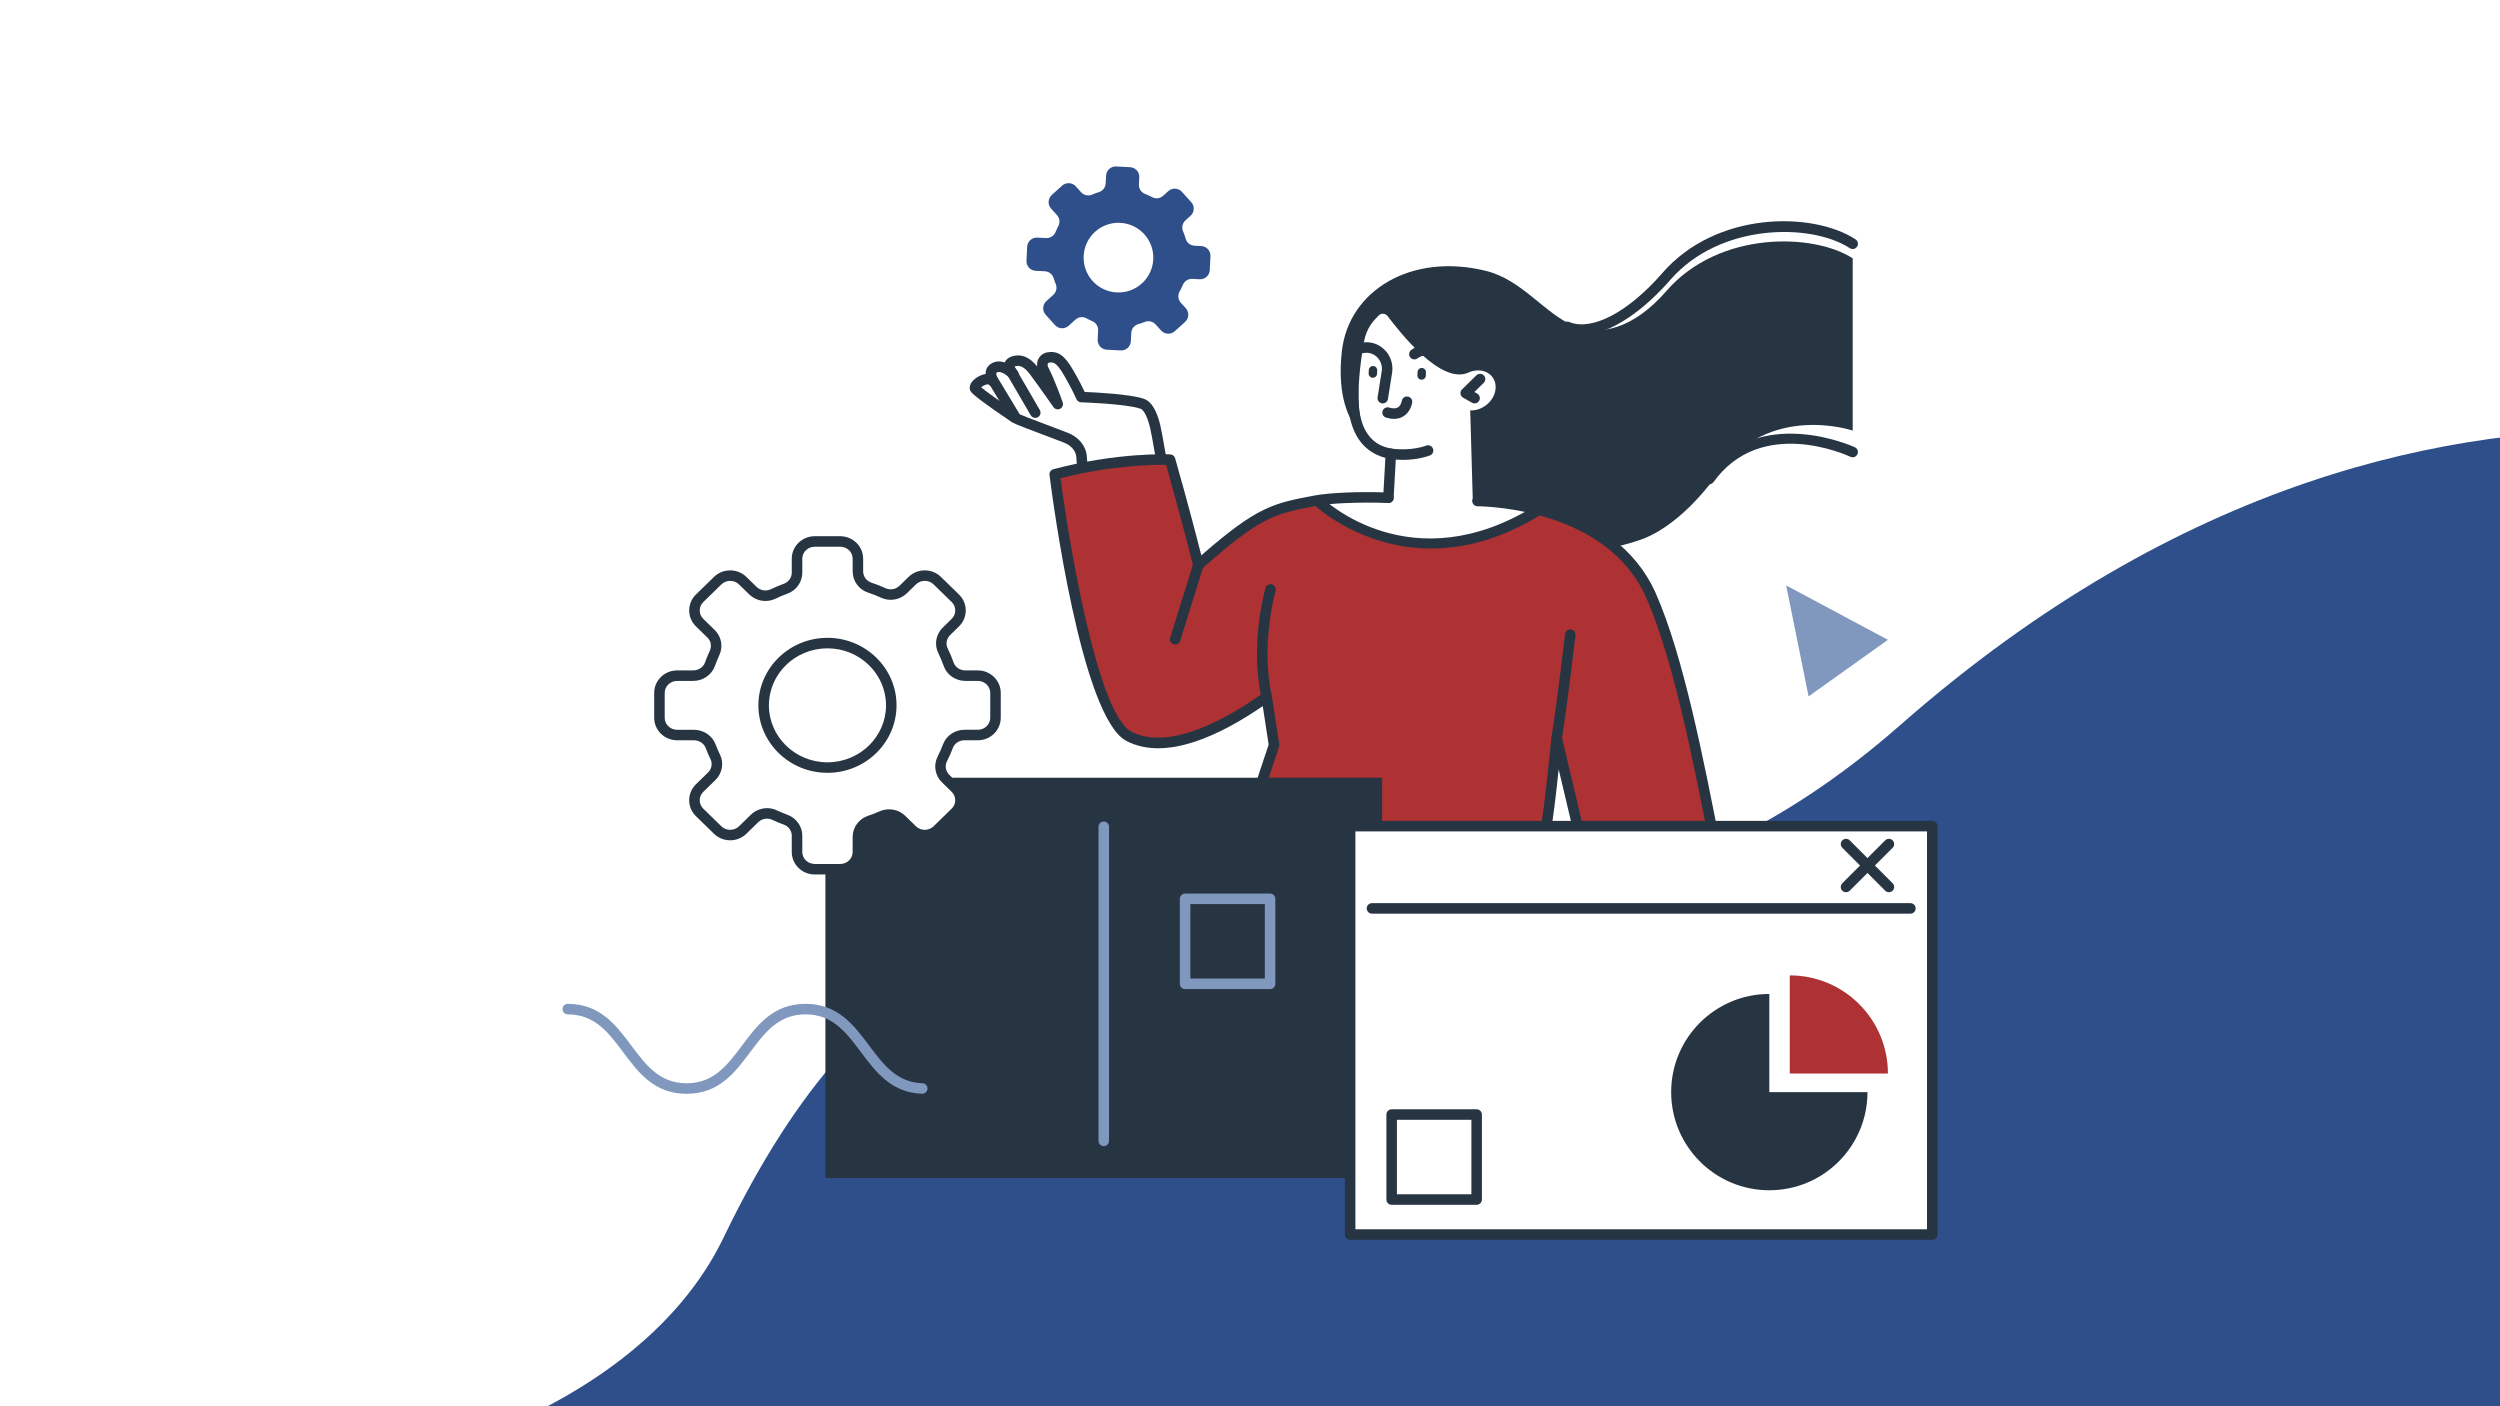
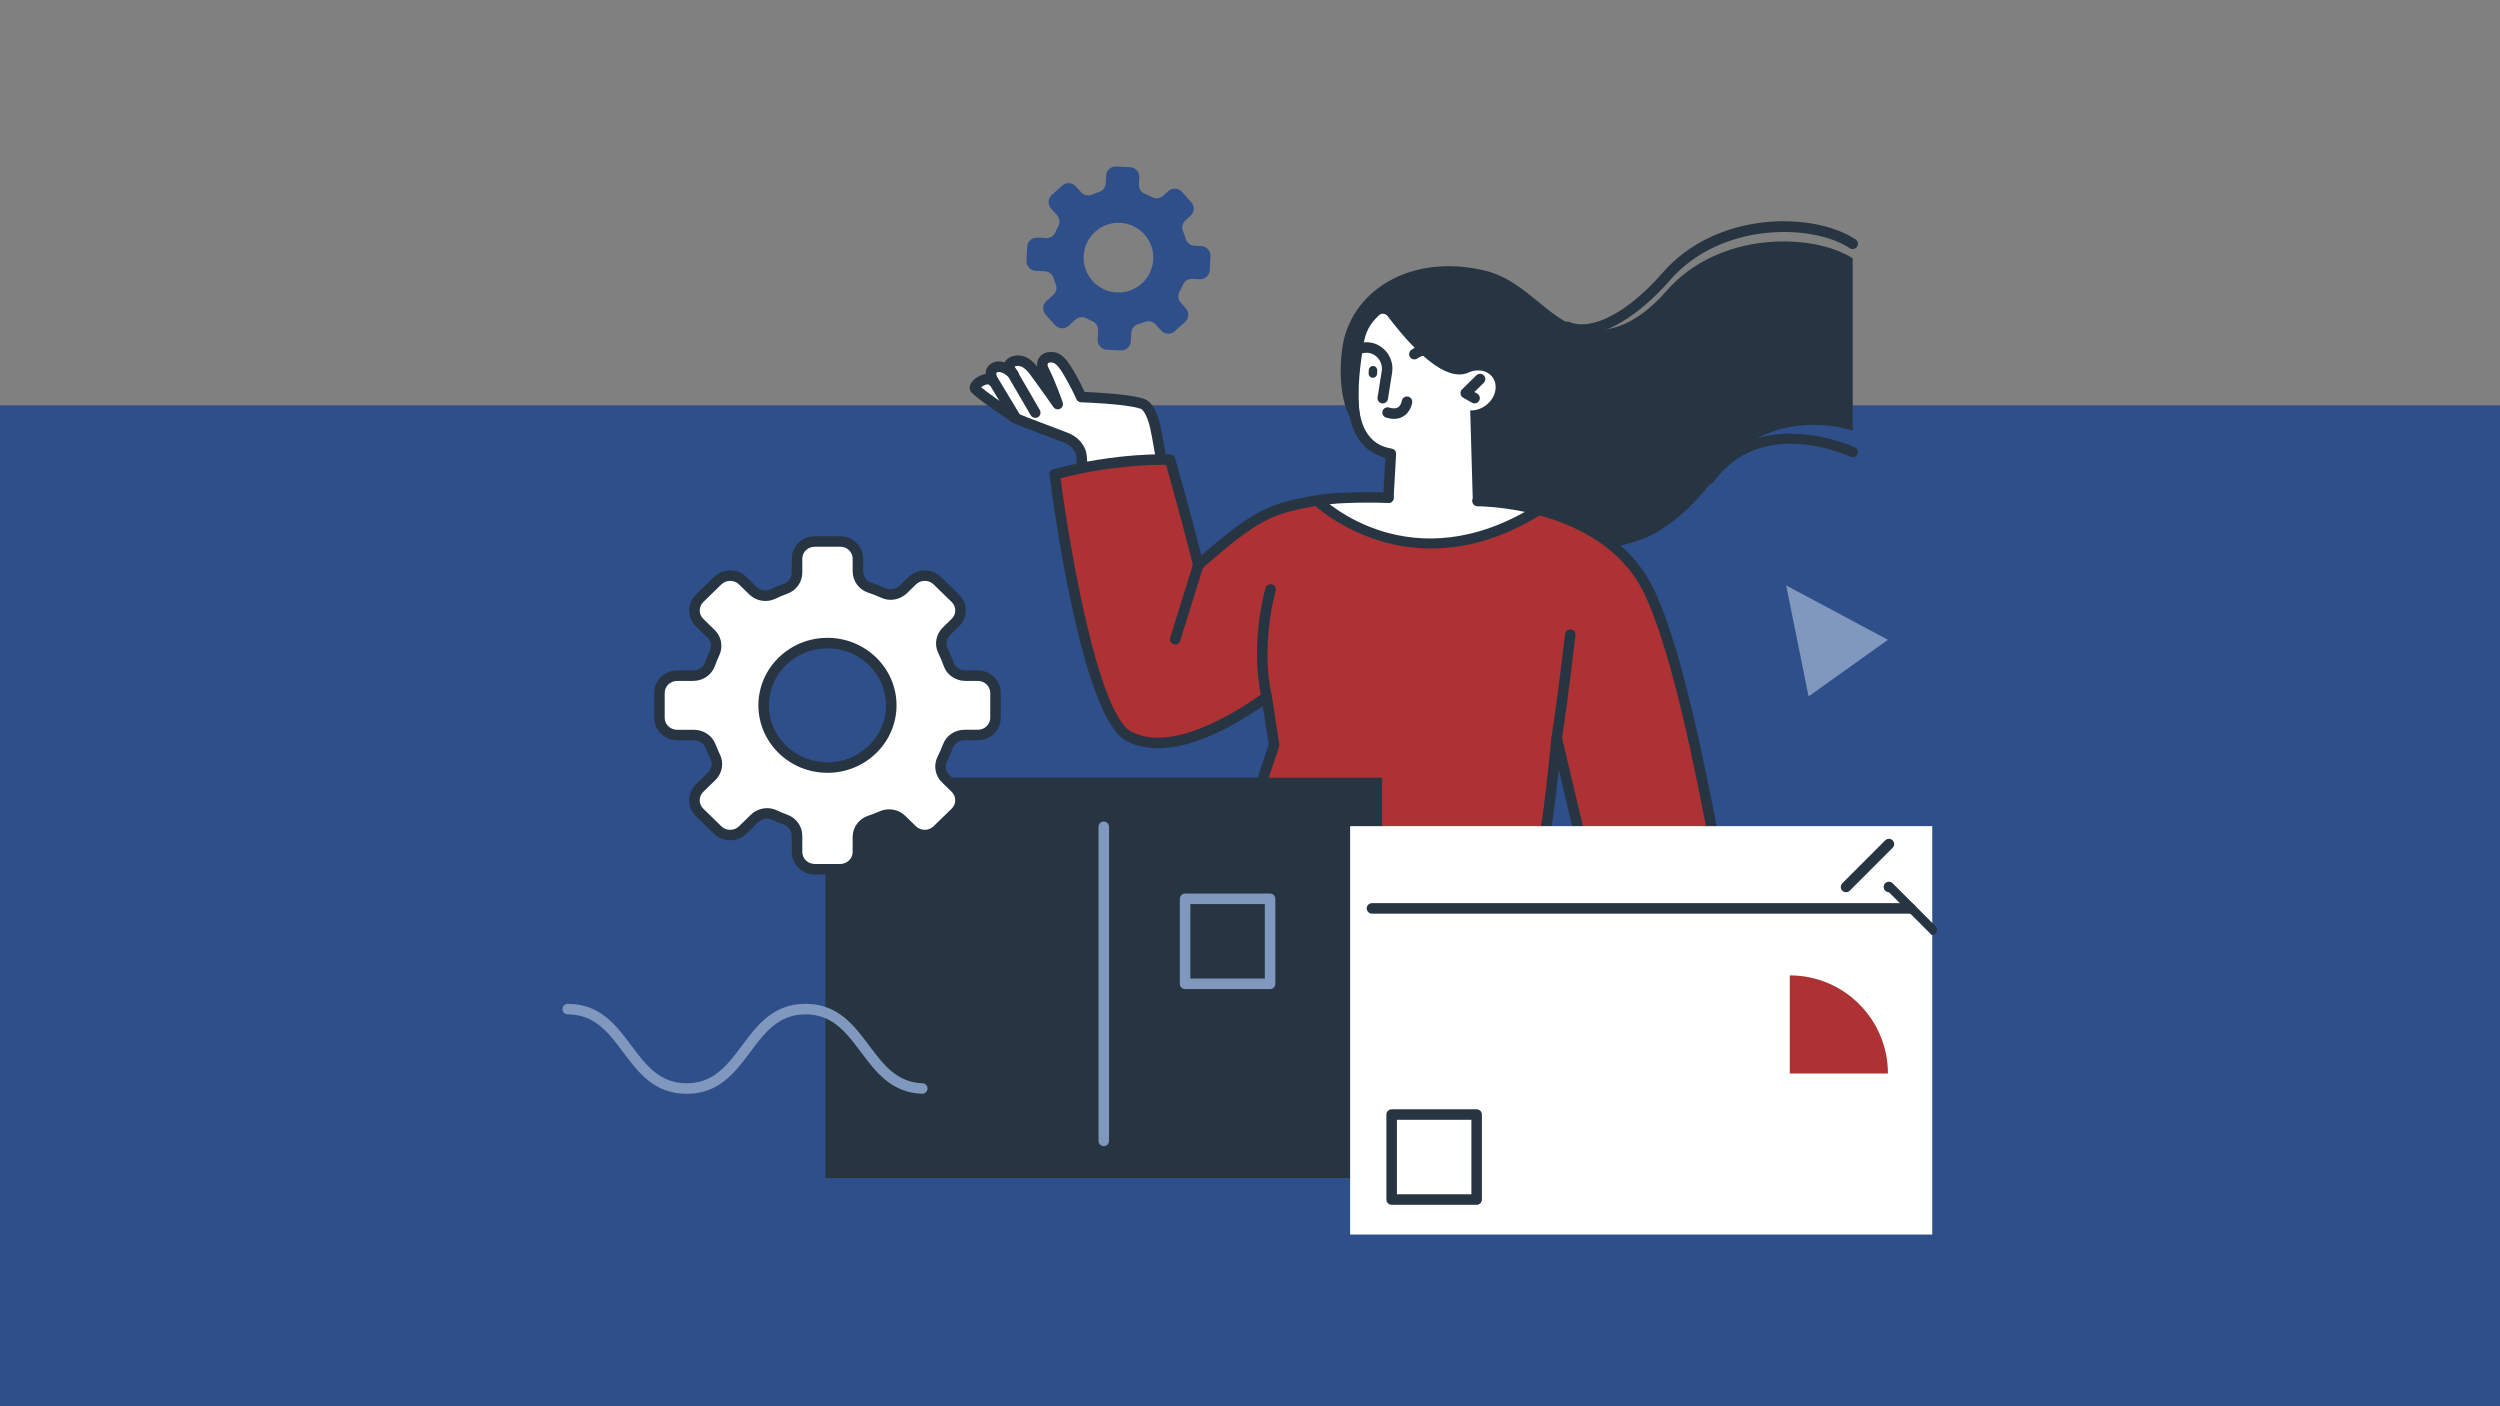
<svg xmlns="http://www.w3.org/2000/svg" id="Layer_1" data-name="Layer 1" viewBox="0 0 1920 1080">
  <rect x="0" y="0" width="1920" height="1080" fill="#808080" stroke="none" />
  <defs>
    <style>
      .cls-1 {
        fill: #2f4f8b;
      }

      .cls-1, .cls-2, .cls-3, .cls-4, .cls-5, .cls-6 {
        stroke-width: 0px;
      }

      .cls-7 {
        clip-path: url(#clippath);
      }

      .cls-2 {
        fill: none;
      }

      .cls-8 {
        clip-path: url(#clippath-1);
      }

      .cls-3 {
        fill: #8098bd;
      }

      .cls-4 {
        fill: #273543;
      }

      .cls-5 {
        fill: #ae3233;
      }

      .cls-6 {
        fill: #fff;
      }
    </style>
    <clipPath id="clippath">
      <rect class="cls-2" x="2151" y="-24.1" width="1961.78" height="1116.61" />
    </clipPath>
    <clipPath id="clippath-1">
      <rect class="cls-2" x="-17.46" y="-24.1" width="1961.78" height="1116.61" />
    </clipPath>
  </defs>
  <g class="cls-7">
    <path class="cls-6" d="M4460.78,388.04s-401.92-209.77-832.9,168.79c-370.79,325.7-676.08-79.59-903.71,393.64-137.57,286-902.25,278.09-928.01-128.77V-132.75s2664.63,0,2664.63,0V388.04Z" />
  </g>
  <g class="cls-8">
    <rect class="cls-1" x="543.64" y="-326.17" width="781.26" height="2056.09" transform="translate(232.39 1636.15) rotate(-90)" />
-     <path class="cls-6" d="M2292.31,388.04s-401.92-209.77-832.9,168.79c-370.79,325.7-676.08-79.59-903.71,393.64-137.57,286-902.25,278.09-928.01-128.77V-132.75s2664.63,0,2664.63,0V388.04Z" />
  </g>
  <g>
    <g>
      <path class="cls-4" d="M1422.86,330.69s-64.09-21.81-103.04,32.39c-19.38,26.98-40.93,44.73-59.56,51.34-35.55,12.62-105.98,22.06-153.06-32.42-16.18-18.72-17.36-36.94-17.36-36.94-37.42,6.9-65.77-18.21-59.26-75.57,5.25-46.24,53.16-75.74,110.86-61.4,27.5,6.84,44.84,32.75,67.06,42.01,20.77,8.66,46.44,1.97,71.27-26.59,40.64-46.75,113.48-44.45,143.1-25.09v132.25Z" />
      <path class="cls-4" d="M1214.91,257.21c-4.42,0-8.69-.78-12.76-2.47-2.06-.86-3.04-3.22-2.17-5.28.86-2.06,3.24-3.03,5.27-2.17,17.29,7.2,45.32-7.57,71.46-37.64,41.55-47.8,115.64-47.22,148.36-25.82,1.87,1.22,2.38,3.72,1.16,5.59-1.23,1.87-3.73,2.38-5.59,1.17-29.6-19.36-99.69-19.53-137.85,24.36-18.95,21.8-45.22,42.26-67.89,42.26Z" />
      <path class="cls-4" d="M1312.75,371.87c-.82,0-1.64-.25-2.36-.76-1.8-1.3-2.22-3.82-.92-5.63,40.44-56.27,114.36-22.32,115.1-21.97,2.02.95,2.88,3.35,1.93,5.37-.96,2.01-3.35,2.89-5.37,1.94-2.78-1.31-68.61-31.42-105.11,19.38-.79,1.1-2.03,1.68-3.28,1.68Z" />
    </g>
    <path class="cls-6" d="M1015.29,388.69c5.95-1.53,12.36-2.74,19.92-4.16,7.17-1.35,18.19-2.1,31.09-2.27l1.89-33.74c-8.72-1.7-13.19-6.81-14.02-7.51-12.53-10.51-13.28-41.14-6.64-78.45,1.91-10.71,7.29-16.29,11.3-20.29,1.94-1.93,5.13-1.72,6.79.44,9.25,11.99,41.17,53.65,62.58,43.22,6.64-2.82,13.99-1.56,17.91,3.57,4.8,6.29,2.62,16.01-4.87,21.72-3.74,2.85-8.09,4.16-12.12,3.97l2.02,70.38c2.57.29,5.11.61,7.6.94,8.28,1.11,25.32-.83,42.75,5.16-17.48,9.88-47.96,30.21-85.94,27.5-41.21-2.94-69.13-20.81-81.2-30.24.3-.06.61-.14.92-.24Z" />
    <path class="cls-6" d="M808.59,273.63c9.25,1.72,19.42,28.37,24.07,30.25,4.65,1.88,38.12-.12,46.97,6.87,8.85,6.99,12.75,42.03,12.75,42.03l-62.45,8.19s.85-13.34-3.28-19.22c-4.13-5.89-48.24-21.03-48.24-21.03,0,0-30.61-17.04-29.4-24.02,1.2-6.98,11.71-7.16,11.71-7.16,0,0-2.86-6.81,2.34-8.72,5.2-1.91,10.8,1.82,10.8,1.82,0,0,.91-6.9,8.33-6.9s17.95,10.41,17.95,10.41c0,0-1.82-14.44,8.46-12.53Z" />
    <path class="cls-4" d="M795.08,320.94c-1.43,0-2.82-.77-3.55-2.12-.99-1.85-14.47-24.89-19.57-33.61-1.13-1.92-.48-4.4,1.44-5.52,1.93-1.12,4.39-.48,5.53,1.44.75,1.29,18.44,31.5,19.71,33.86,1.06,1.96.32,4.41-1.64,5.47-.61.33-1.26.48-1.91.48Z" />
    <path class="cls-4" d="M835.87,432.04c-.97,0-1.92-.35-2.66-1-.81-.71-1.3-1.72-1.37-2.79-.03-.58-3.54-58.37-5.24-77.46-.41-4.55-3.98-8.69-9.33-10.81-5.25-2.08-11.61-4.46-17.7-6.75-19.09-7.16-22.43-8.56-23.86-10.01-18.39-12.41-28.76-20.19-30.22-22.61-1.43-2.38-1.2-6.25,3.71-10,2.23-1.71,5.02-3,7.78-3.37-.08-2.97.91-5.76,4.08-7.86,3.32-2.19,7.01-2.19,10.54-1.01.74-1.75,2.39-3.72,6.01-4.8,6.78-2,13.13.64,18.93,7.87-.32-2.48.27-4.43.97-5.8,1.66-3.22,4.73-4.75,6.87-5.08,8.15-1.27,13.17,2.21,19.87,13.78,4.55,7.85,7.39,13.65,8.8,16.68,8.41.34,35.11,1.67,45.54,5.29,5.5,1.9,9.57,8.41,12.45,19.89.76,3.05,2.29,11.73,4.22,22.71,3.65,20.75,9.18,52.11,12.64,62.17.36,1.05.28,2.21-.25,3.19-.52.98-1.42,1.71-2.49,2.01-21.5,5.98-39.47,10.52-56.55,14.28-3.72.82-11.57,1.41-12.45,1.47-.1,0-.19.01-.29.01ZM753.54,297.48c3.91,3.26,16.17,11.99,27.31,19.56,1.9,1.25,12.8,5.34,21.56,8.63,6.14,2.3,12.54,4.71,17.84,6.8,8.19,3.25,13.71,9.99,14.39,17.59,1.45,16.2,4.17,59.91,5.01,73.56,2.61-.25,5.6-.6,7.22-.95,15.89-3.5,32.54-7.68,52.16-13.08-3.57-13.03-8.22-39.41-11.71-59.26-1.83-10.41-3.42-19.41-4.12-22.18-2.98-11.91-6.31-13.91-7.25-14.24-11.05-3.83-45.33-4.93-45.68-4.94-1.58-.05-2.98-1.01-3.6-2.47-.02-.07-2.96-6.99-9.41-18.13-6.21-10.71-8.62-10.32-11.65-9.85-.14.04-.71.33-.95.85-.3.64-.1,1.71.55,3.01,5.66,11.25,10.73,26.05,10.95,26.67.65,1.91-.21,4-2.01,4.91-1.78.9-3.98.35-5.13-1.31-.1-.14-10.04-14.53-18.11-25.31-5.7-7.61-9.53-6.47-11.01-6.04-.79.23-1.03.45-1.03.45.22.09,1.16,1.69,2.39,2.95,1.55,1.6,1.51,4.14-.08,5.7-1.6,1.56-4.14,1.53-5.7-.06-2.1-2.15-7.3-6-9.97-4.25-.42.32-.79,1.34.58,5.19.64,1.79-.06,3.79-1.68,4.79-1.61.99-3.72.73-5.04-.65-.3-.31-1.01-.25-1.42-.19-1.71.27-3.41,1.35-4.41,2.23Z" />
    <path class="cls-4" d="M779.13,323.36c-1.36,0-2.7-.7-3.45-1.95l-18.36-30.44c-1.16-1.91-.54-4.39,1.37-5.54,1.88-1.14,4.39-.55,5.53,1.37l18.36,30.44c1.16,1.91.54,4.39-1.37,5.54-.65.39-1.36.58-2.08.58Z" />
    <path class="cls-5" d="M898.6,353c13.81,48.61,21.7,80.94,21.7,80.94,46.02-40.94,57.11-43.25,89.99-49.42,0,0,17.48,30.82,88.03,32.88,63.12,1.84,80.09-24.43,80.09-24.43,26.41,7.7,67.15,17.52,86.28,57.4,23.59,49.17,37.76,107.35,45.81,151.16,6.02,32.8,13.96,109.25,13.96,109.25,0,0-76.45,1.17-98.87-16.99l-9.87-41.66-20.17-85.15c-2.01,13.96-11.22,84.27-11.22,84.27-4.06,25.9-8.77,44.78-8.77,44.78-75.91,40.12-234.25,3.6-239.62,3.96l42.51-127.79-5.66-36.97c-30.53,21.88-77.47,49.66-105.81,30.27-19.29-13.2-28.13-31.61-56.99-201.23l88.6-11.27Z" />
    <path class="cls-4" d="M935.95,704.04c-.42,0-.85-.07-1.27-.21-2.12-.7-3.26-2.99-2.56-5.1l42.2-126.87-4.52-29.58c-31.87,21.92-74.12,42.66-104.66,26.81-34.58-17.94-56.72-185.29-59.13-204.31-.25-2,1.01-3.89,2.96-4.41,49.27-13.12,88.19-11.48,89.82-11.4,1.73.08,3.22,1.26,3.7,2.93,10.13,35.66,17.14,62.81,20.12,74.62,43.1-37.73,55.55-40.07,86.93-45.96,11.86-2.22,34.15-3.14,56.9-2.34,2.23.08,3.97,1.95,3.89,4.18-.08,2.22-1.65,3.97-4.18,3.89-21.81-.77-43.97.11-55.11,2.2-31.83,5.97-42.55,7.99-88.05,48.46-1.06.94-2.53,1.26-3.89.84-1.35-.42-2.38-1.52-2.72-2.9-.08-.32-7.72-31.54-20.84-77.93-9.76-.1-42.09.39-81.07,10.31,6.95,52.95,28.87,181.4,54.39,194.64,30.17,15.64,76.6-12.06,101.6-29.97,1.13-.82,2.63-.98,3.92-.44,1.29.55,2.21,1.72,2.43,3.11l5.66,36.97c.09.63.04,1.28-.16,1.88l-42.51,127.79c-.56,1.69-2.14,2.76-3.83,2.76Z" />
    <path class="cls-4" d="M1230.24,717.46c-1.86,0-3.49-1.27-3.92-3.11l-29.25-123.48c-2.38,22.78-5.89,53.44-10.07,65.63-.72,2.11-2.98,3.23-5.13,2.51-2.1-.72-3.23-3.02-2.5-5.13,4.49-13.1,8.49-52.21,10.64-73.23.69-6.78,1.23-11.95,1.56-14.25.27-1.92,1.87-3.37,3.81-3.46,2-.09,3.66,1.21,4.11,3.1l33.9,143.1,90.35-6.49c-3.29-15.56-6.71-33.05-10.3-51.47-12.66-64.86-28.41-145.58-49.29-192.47-29.75-66.78-119.36-69.77-129.48-69.89-2.23-.03-4.02-1.86-3.99-4.08.03-2.21,1.83-3.99,4.04-3.99,10.7.13,105.01,3.31,136.8,74.68,21.26,47.73,37.11,128.95,49.85,194.21,3.94,20.2,7.66,39.27,11.23,55.86.25,1.14-.02,2.34-.72,3.27-.7.94-1.77,1.52-2.94,1.6l-98.39,7.07c-.1,0-.2.01-.29.01Z" />
-     <path class="cls-4" d="M1077.29,353.18c-2.99,0-6.23-.19-9.66-.67-2.2-.31-3.75-2.34-3.45-4.55.31-2.21,2.31-3.75,4.56-3.44,15.32,2.12,26.39-2.22,26.51-2.26,2.07-.83,4.41.17,5.25,2.23.83,2.06-.15,4.41-2.21,5.25-.42.17-8.63,3.45-21,3.45Z" />
    <path class="cls-4" d="M1105.59,277.44c-1.02,0-2.04-.38-2.82-1.15-.67-.64-6.96-6.28-14.15-1.05-1.8,1.31-4.32.92-5.63-.89-1.32-1.8-.92-4.33.89-5.64,10.28-7.48,20.55-2.09,24.54,1.81,1.6,1.56,1.63,4.11.07,5.71-.79.81-1.84,1.22-2.89,1.22Z" />
    <path class="cls-4" d="M1070.62,321.7c-1.91,0-3.96-.33-6.14-1-2.13-.65-3.32-2.91-2.67-5.04.66-2.13,2.91-3.33,5.04-2.67,2.91.89,5.19.85,6.78-.14,2.39-1.5,2.95-4.88,2.95-4.91.35-2.19,2.35-3.71,4.58-3.39,2.19.32,3.72,2.33,3.41,4.53-.1.72-1.13,7.08-6.58,10.56-2.17,1.38-4.63,2.07-7.38,2.07Z" />
    <path class="cls-4" d="M902.53,494.99c-.39,0-.8-.06-1.2-.18-2.13-.66-3.31-2.93-2.65-5.05l18.52-59.43c.66-2.12,2.9-3.32,5.06-2.65,2.13.66,3.31,2.93,2.65,5.05l-18.52,59.42c-.54,1.73-2.13,2.84-3.85,2.84Z" />
    <path class="cls-4" d="M972.8,539.28c-1.86,0-3.52-1.28-3.94-3.16-9.2-41.46,2.55-82.8,3.05-84.54.62-2.14,2.85-3.37,5-2.75,2.13.62,3.37,2.86,2.75,5-.12.41-11.67,41.15-2.93,80.54.49,2.18-.89,4.33-3.07,4.81-.29.06-.59.1-.87.1Z" />
    <path class="cls-4" d="M1099.21,421.26c-54.6,0-89.53-33.1-90.03-33.58-1.6-1.55-1.63-4.1-.08-5.7,1.56-1.6,4.11-1.64,5.71-.09,2.79,2.7,69.51,65.54,164.56,6.35,1.87-1.17,4.38-.61,5.56,1.29,1.18,1.89.6,4.38-1.29,5.56-31.23,19.45-59.83,26.17-84.43,26.17Z" />
    <path class="cls-4" d="M1066.29,386.29c-2.45-.13-4.15-2.04-4.03-4.26l1.71-30.35c-20.04-5.49-29.75-23.06-28.88-52.29.06-2.19,1.86-3.91,4.03-3.91,2.35.07,4.1,1.93,4.03,4.16-1.19,39.66,18.42,43.49,25.8,44.93,1.98.39,3.37,2.17,3.26,4.19l-1.9,33.74c-.12,2.15-1.9,3.81-4.03,3.81Z" />
    <path class="cls-4" d="M1195.56,571.02c-.21,0-.41-.02-.62-.05-2.2-.34-3.72-2.4-3.38-4.6,4.98-32.6,10.34-78.96,10.39-79.43.25-2.21,2.3-3.81,4.47-3.55,2.21.25,3.8,2.26,3.55,4.47-.05.47-5.42,46.98-10.42,79.72-.31,2-2.03,3.43-3.99,3.43Z" />
-     <path class="cls-4" d="M1091.64,291.59c1.78.09,3.31-1.3,3.39-3.08l.12-2.52c.09-1.78-1.3-3.31-3.08-3.39-1.78-.09-3.31,1.3-3.39,3.08l-.12,2.52c-.09,1.78,1.3,3.31,3.08,3.39Z" />
    <path class="cls-4" d="M1054.19,290.1c1.78.09,3.31-1.3,3.39-3.08l.12-2.52c.09-1.78-1.3-3.31-3.08-3.39s-3.31,1.3-3.39,3.08l-.12,2.52c-.09,1.78,1.3,3.31,3.08,3.39Z" />
    <path class="cls-1" d="M922.61,188.98l-5.26-.27c-3.13-.16-5.86-2.26-6.72-5.27-.58-2.02-1.27-3.99-2.08-5.91-1.21-2.87-.41-6.2,1.9-8.29l3.89-3.51c3.04-2.74,3.28-7.43.54-10.46l-7.17-7.95c-2.74-3.04-7.43-3.28-10.47-.54l-3.99,3.6c-2.3,2.08-5.67,2.53-8.4,1.06-1.8-.96-3.66-1.83-5.58-2.59-2.93-1.16-4.75-4.09-4.59-7.24l.28-5.43c.21-4.09-2.93-7.57-7.02-7.79l-10.69-.55c-4.09-.21-7.57,2.93-7.78,7.02l-.31,5.97c-.16,3.07-2.18,5.75-5.12,6.67-1.82.57-3.6,1.23-5.34,1.98-2.91,1.26-6.29.51-8.42-1.85l-4.08-4.52c-2.74-3.04-7.43-3.28-10.47-.54l-7.95,7.17c-3.04,2.74-3.28,7.43-.54,10.47l4.57,5.06c2.06,2.29,2.42,5.6.99,8.32-.79,1.51-1.5,3.06-2.14,4.65-1.18,2.94-4.16,4.76-7.32,4.59l-6.7-.34c-4.09-.21-7.57,2.93-7.78,7.02l-.55,10.69c-.21,4.09,2.93,7.57,7.02,7.78l7.04.36c3.12.16,5.86,2.21,6.78,5.2.49,1.59,1.05,3.14,1.68,4.67,1.19,2.86.38,6.16-1.92,8.24l-5.31,4.79c-3.04,2.74-3.28,7.43-.54,10.47l7.17,7.95c2.74,3.04,7.43,3.28,10.47.54l5.21-4.7c2.31-2.09,5.7-2.54,8.43-1.05,1.46.8,2.96,1.53,4.5,2.19,2.84,1.22,4.67,4.03,4.51,7.11l-.36,7.04c-.21,4.09,2.93,7.57,7.02,7.79l10.69.55c4.09.21,7.57-2.93,7.78-7.02l.34-6.51c.16-3.16,2.36-5.81,5.41-6.67,1.68-.48,3.32-1.04,4.93-1.67,2.91-1.15,6.23-.44,8.33,1.88l4.25,4.71c2.74,3.04,7.43,3.28,10.47.54l7.95-7.17c3.04-2.74,3.28-7.43.54-10.47l-3.82-4.24c-2.12-2.35-2.53-5.8-.98-8.56.97-1.73,1.85-3.51,2.64-5.35,1.2-2.84,4.09-4.58,7.16-4.42l5.6.29c4.09.21,7.57-2.93,7.78-7.02l.55-10.69c.21-4.09-2.93-7.57-7.02-7.78ZM857.6,224.59c-14.76-.76-26.11-13.34-25.35-28.1.76-14.76,13.34-26.11,28.1-25.35,14.76.76,26.11,13.34,25.35,28.1-.76,14.76-13.34,26.11-28.1,25.35Z" />
    <rect class="cls-4" x="633.91" y="597.29" width="427.59" height="307.44" />
    <path class="cls-6" d="M506.44,532.13v19.12c0,7.31,6.08,13.24,13.57,13.24h12.91c5.72,0,10.92,3.41,12.88,8.64,1.04,2.79,2.22,5.51,3.51,8.17,2.44,4.99,1.27,10.96-2.74,14.87l-9.26,9.04c-5.3,5.17-5.3,13.55,0,18.72l13.86,13.52c5.3,5.17,13.89,5.17,19.19,0l9.09-8.86c4.03-3.93,10.18-5.06,15.31-2.65,2.74,1.29,5.56,2.46,8.44,3.5,5.31,1.92,8.91,6.75,8.91,12.28v12.6c0,7.31,6.08,13.24,13.57,13.24h19.6c7.5,0,13.57-5.93,13.57-13.24v-11.65c0-5.66,3.77-10.58,9.26-12.4,3.02-1,5.98-2.15,8.86-3.43,5.22-2.32,11.35-1.36,15.4,2.59l8.22,8.02c5.3,5.17,13.89,5.17,19.19,0l13.86-13.52c5.3-5.17,5.3-13.55,0-18.72l-7.39-7.21c-4.1-4-5.18-10.11-2.59-15.17,1.62-3.17,3.06-6.44,4.31-9.8,1.93-5.17,7.05-8.55,12.69-8.55h10.27c7.5,0,13.57-5.93,13.57-13.24v-19.12c0-7.31-6.08-13.24-13.57-13.24h-9.64c-5.74,0-10.92-3.49-12.78-8.79-1.25-3.55-2.7-7.01-4.35-10.36-2.48-5.02-1.34-11.02,2.7-14.96l6.79-6.62c5.3-5.17,5.3-13.55,0-18.72l-13.86-13.52c-5.3-5.17-13.89-5.17-19.19,0l-6.96,6.79c-4.02,3.92-10.13,5.04-15.26,2.66-3.38-1.56-6.86-2.94-10.44-4.11-5.46-1.8-9.08-6.87-9.08-12.49v-9.72c0-7.31-6.08-13.24-13.57-13.24h-19.6c-7.5,0-13.57,5.93-13.57,13.24v10.68c0,5.49-3.45,10.46-8.73,12.36-3.28,1.18-6.47,2.53-9.57,4.03-5.2,2.52-11.46,1.48-15.57-2.52l-7.88-7.69c-5.3-5.17-13.89-5.17-19.19,0l-13.86,13.52c-5.3,5.17-5.3,13.55,0,18.72l8.83,8.61c3.98,3.89,4.94,9.76,2.6,14.76-1.29,2.76-2.45,5.59-3.48,8.48-1.89,5.35-7.16,8.87-12.96,8.87h-12.28c-7.5,0-13.57,5.93-13.57,13.24ZM586.48,541.69c0-26.4,21.94-47.8,49.01-47.8s49.01,21.4,49.01,47.8-21.94,47.8-49.01,47.8-49.01-21.4-49.01-47.8Z" />
    <path class="cls-4" d="M645.29,671.6h-19.61c-9.71,0-17.61-7.75-17.61-17.27v-12.6c0-3.78-2.45-7.11-6.24-8.48-3-1.08-5.93-2.3-8.78-3.65-3.57-1.68-7.89-.92-10.78,1.89l-9.08,8.86c-6.83,6.67-17.97,6.69-24.83,0l-13.87-13.52c-3.35-3.27-5.2-7.62-5.2-12.25s1.85-8.98,5.2-12.25l9.26-9.04c2.81-2.73,3.58-6.84,1.93-10.21-1.35-2.77-2.57-5.62-3.66-8.53-1.34-3.6-5-6.02-9.1-6.02h-12.9c-9.71,0-17.61-7.75-17.61-17.27v-19.12c0-9.52,7.9-17.27,17.61-17.27h12.29c4.18,0,7.85-2.48,9.16-6.17,1.06-3.02,2.28-5.97,3.63-8.86,1.65-3.51.96-7.5-1.77-10.15l-8.83-8.62c-3.35-3.26-5.2-7.62-5.2-12.25s1.85-8.98,5.2-12.25l13.85-13.52c6.87-6.68,18-6.67,24.84,0l7.88,7.69c2.92,2.84,7.32,3.55,10.98,1.78,3.25-1.58,6.61-2.99,9.97-4.2,3.62-1.3,6.05-4.74,6.05-8.56v-10.68c0-9.52,7.9-17.27,17.61-17.27h19.61c9.7,0,17.61,7.75,17.61,17.27v9.72c0,3.93,2.54,7.41,6.31,8.65,3.69,1.22,7.35,2.66,10.87,4.29,3.57,1.65,7.9.89,10.75-1.89l6.97-6.79c6.84-6.67,17.98-6.68,24.83,0l13.87,13.52c3.35,3.27,5.2,7.62,5.2,12.25s-1.85,8.98-5.2,12.25l-6.78,6.62c-2.82,2.74-3.58,6.88-1.9,10.28,1.7,3.44,3.23,7.08,4.54,10.8,1.28,3.65,4.89,6.09,8.97,6.09h9.64c9.71,0,17.61,7.75,17.61,17.27v19.12c0,9.53-7.9,17.27-17.61,17.27h-10.28c-4.01,0-7.58,2.38-8.9,5.92-1.28,3.42-2.79,6.86-4.51,10.22-1.77,3.46-1.04,7.66,1.82,10.44l7.39,7.21c3.35,3.27,5.2,7.62,5.2,12.25s-1.85,8.98-5.2,12.25l-13.85,13.52c-6.87,6.69-18,6.67-24.84,0l-8.23-8.02c-2.8-2.73-7.19-3.46-10.94-1.79-3.01,1.33-6.08,2.53-9.23,3.57-3.89,1.29-6.5,4.74-6.5,8.57v11.65c0,9.53-7.9,17.27-17.61,17.27ZM589.08,620.65c2.52,0,5.05.54,7.41,1.65,2.63,1.24,5.33,2.36,8.09,3.36,6.92,2.5,11.58,8.96,11.58,16.07v12.6c0,5.07,4.28,9.2,9.53,9.2h19.61c5.26,0,9.53-4.13,9.53-9.2v-11.65c0-7.32,4.84-13.84,12.03-16.23,2.91-.96,5.74-2.06,8.5-3.29,6.84-3.04,14.62-1.7,19.86,3.39l8.22,8.02c3.74,3.64,9.82,3.65,13.56,0l13.86-13.52c1.78-1.74,2.76-4.03,2.76-6.47s-.98-4.74-2.75-6.47l-7.4-7.21c-5.4-5.26-6.75-13.26-3.36-19.89,1.57-3.08,2.96-6.23,4.12-9.37,2.5-6.69,9.11-11.18,16.47-11.18h10.28c5.26,0,9.53-4.13,9.53-9.2v-19.12c0-5.07-4.28-9.2-9.53-9.2h-9.64c-7.51,0-14.18-4.62-16.59-11.49-1.2-3.42-2.61-6.75-4.16-9.9-3.24-6.56-1.83-14.45,3.5-19.64l6.78-6.62c1.78-1.74,2.76-4.03,2.76-6.47s-.98-4.74-2.75-6.47l-13.87-13.52c-3.74-3.65-9.83-3.64-13.55,0l-6.97,6.8c-5.24,5.1-13.18,6.49-19.78,3.44-3.24-1.5-6.6-2.82-10.01-3.94-7.09-2.33-11.86-8.89-11.86-16.32v-9.72c0-5.07-4.27-9.2-9.53-9.2h-19.61c-5.26,0-9.53,4.13-9.53,9.2v10.68c0,7.21-4.59,13.71-11.4,16.16-3.09,1.12-6.18,2.42-9.18,3.87-6.73,3.26-14.81,1.94-20.14-3.26l-7.88-7.69c-3.75-3.64-9.82-3.65-13.57,0l-13.85,13.52c-1.78,1.74-2.76,4.03-2.76,6.47s.98,4.74,2.75,6.47l8.83,8.62c5.13,5.01,6.52,12.79,3.44,19.36-1.24,2.64-2.35,5.34-3.32,8.11-2.44,6.92-9.18,11.56-16.77,11.56h-12.29c-5.26,0-9.54,4.13-9.54,9.2v19.12c0,5.07,4.28,9.2,9.54,9.2h12.9c7.45,0,14.15,4.53,16.67,11.27,1,2.67,2.12,5.27,3.36,7.81,3.18,6.51,1.75,14.36-3.55,19.53l-9.27,9.04c-1.78,1.73-2.76,4.03-2.76,6.47s.98,4.74,2.75,6.47l13.87,13.52c3.73,3.65,9.82,3.64,13.55,0l9.09-8.86c3.4-3.31,7.91-5.05,12.45-5.05ZM635.49,593.53c-29.25,0-53.05-23.26-53.05-51.84s23.8-51.84,53.05-51.84,53.05,23.26,53.05,51.84-23.8,51.84-53.05,51.84ZM635.49,497.92c-24.8,0-44.97,19.63-44.97,43.77s20.17,43.77,44.97,43.77,44.97-19.63,44.97-43.77-20.17-43.77-44.97-43.77Z" />
    <path class="cls-3" d="M975.42,759.61h-65.27c-2.23,0-4.04-1.81-4.04-4.04v-65.27c0-2.23,1.81-4.04,4.04-4.04h65.27c2.23,0,4.04,1.81,4.04,4.04v65.27c0,2.23-1.81,4.04-4.04,4.04ZM914.19,751.54h57.19v-57.2h-57.19v57.2Z" />
    <g>
      <rect class="cls-6" x="1036.9" y="634.48" width="447.08" height="313.65" />
-       <path class="cls-4" d="M1483.98,952.17h-447.07c-2.23,0-4.04-1.81-4.04-4.04v-313.65c0-2.23,1.81-4.04,4.04-4.04h447.07c2.23,0,4.04,1.81,4.04,4.04v313.65c0,2.23-1.81,4.04-4.04,4.04ZM1040.94,944.1h439v-305.58h-439v305.58Z" />
    </g>
    <path class="cls-4" d="M1467.19,701.69h-413.51c-2.23,0-4.04-1.81-4.04-4.04s1.81-4.04,4.04-4.04h413.51c2.23,0,4.04,1.81,4.04,4.04s-1.81,4.04-4.04,4.04Z" />
    <g>
      <path class="cls-4" d="M1417.75,685.23c-1.03,0-2.07-.39-2.85-1.18-1.58-1.58-1.58-4.13,0-5.71l32.94-32.95c1.57-1.58,4.13-1.58,5.7,0,1.58,1.58,1.58,4.13,0,5.71l-32.94,32.95c-.79.79-1.82,1.18-2.85,1.18Z" />
-       <path class="cls-4" d="M1450.69,685.23c-1.03,0-2.07-.39-2.85-1.18l-32.94-32.95c-1.58-1.58-1.58-4.13,0-5.71,1.57-1.58,4.13-1.58,5.7,0l32.94,32.95c1.58,1.58,1.58,4.13,0,5.71-.79.79-1.82,1.18-2.85,1.18Z" />
+       <path class="cls-4" d="M1450.69,685.23c-1.03,0-2.07-.39-2.85-1.18c-1.58-1.58-1.58-4.13,0-5.71,1.57-1.58,4.13-1.58,5.7,0l32.94,32.95c1.58,1.58,1.58,4.13,0,5.71-.79.79-1.82,1.18-2.85,1.18Z" />
    </g>
    <g>
-       <path class="cls-4" d="M1358.84,763.36v75.38h75.38c0,41.63-33.75,75.38-75.38,75.38s-75.38-33.75-75.38-75.38,33.75-75.38,75.38-75.38Z" />
      <path class="cls-5" d="M1374.55,749.1c41.63,0,75.38,33.75,75.38,75.38h-75.38v-75.38Z" />
    </g>
    <polygon class="cls-3" points="1371.78 449.62 1388.99 534.84 1449.93 491.37 1371.78 449.62" />
    <path class="cls-3" d="M527.34,840.05c-24.84,0-37.07-16.33-48.88-32.12-11.12-14.86-21.62-28.89-42.43-28.89-2.23,0-4.04-1.81-4.04-4.04s1.81-4.04,4.04-4.04c24.85,0,37.08,16.33,48.89,32.12,11.12,14.85,21.62,28.88,42.43,28.88s31.31-14.03,42.43-28.89c11.82-15.79,24.04-32.12,48.89-32.12s37.07,16.33,48.89,32.12c10.85,14.49,21.1,28.19,40.87,28.86,2.23.08,3.97,1.94,3.89,4.17-.08,2.23-2.03,3.97-4.17,3.9-23.63-.81-35.54-16.71-47.05-32.09-11.12-14.85-21.61-28.88-42.43-28.88s-31.31,14.03-42.43,28.89c-11.82,15.79-24.04,32.12-48.89,32.12Z" />
    <path class="cls-4" d="M1061.98,309.83c-.21,0-.42-.02-.64-.05-2.2-.35-3.7-2.41-3.35-4.62l3.18-20.18c.62-3.96-.74-7.99-3.66-10.78-2.83-2.7-6.61-3.81-10.37-3.04-2.13.55-4.67-.69-5.22-2.85-.55-2.16.45-4.28,2.61-4.83l.99-.23c6.36-1.31,12.79.54,17.57,5.11,4.83,4.61,7.09,11.3,6.05,17.87l-3.18,20.18c-.32,1.99-2.03,3.41-3.98,3.41Z" />
    <path class="cls-4" d="M1132.51,309.83c-.68,0-1.36-.17-2-.53l-6.83-3.88c-1.1-.63-1.84-1.73-2-2.99-.16-1.26.27-2.52,1.18-3.4l11.02-10.79c1.6-1.56,4.15-1.53,5.7.06,1.56,1.59,1.53,4.15-.06,5.71l-7.19,7.04,2.17,1.23c1.93,1.1,2.61,3.57,1.51,5.5-.74,1.31-2.1,2.04-3.51,2.04Z" />
    <path class="cls-4" d="M1134.06,925.29h-65.27c-2.23,0-4.04-1.81-4.04-4.04v-65.27c0-2.23,1.81-4.04,4.04-4.04h65.27c2.23,0,4.04,1.81,4.04,4.04v65.27c0,2.23-1.81,4.04-4.04,4.04ZM1072.84,917.22h57.19v-57.2h-57.19v57.2Z" />
    <path class="cls-3" d="M847.7,880.22c-2.23,0-4.04-1.81-4.04-4.04v-241.21c0-2.23,1.81-4.04,4.04-4.04s4.04,1.81,4.04,4.04v241.21c0,2.23-1.81,4.04-4.04,4.04Z" />
  </g>
</svg>